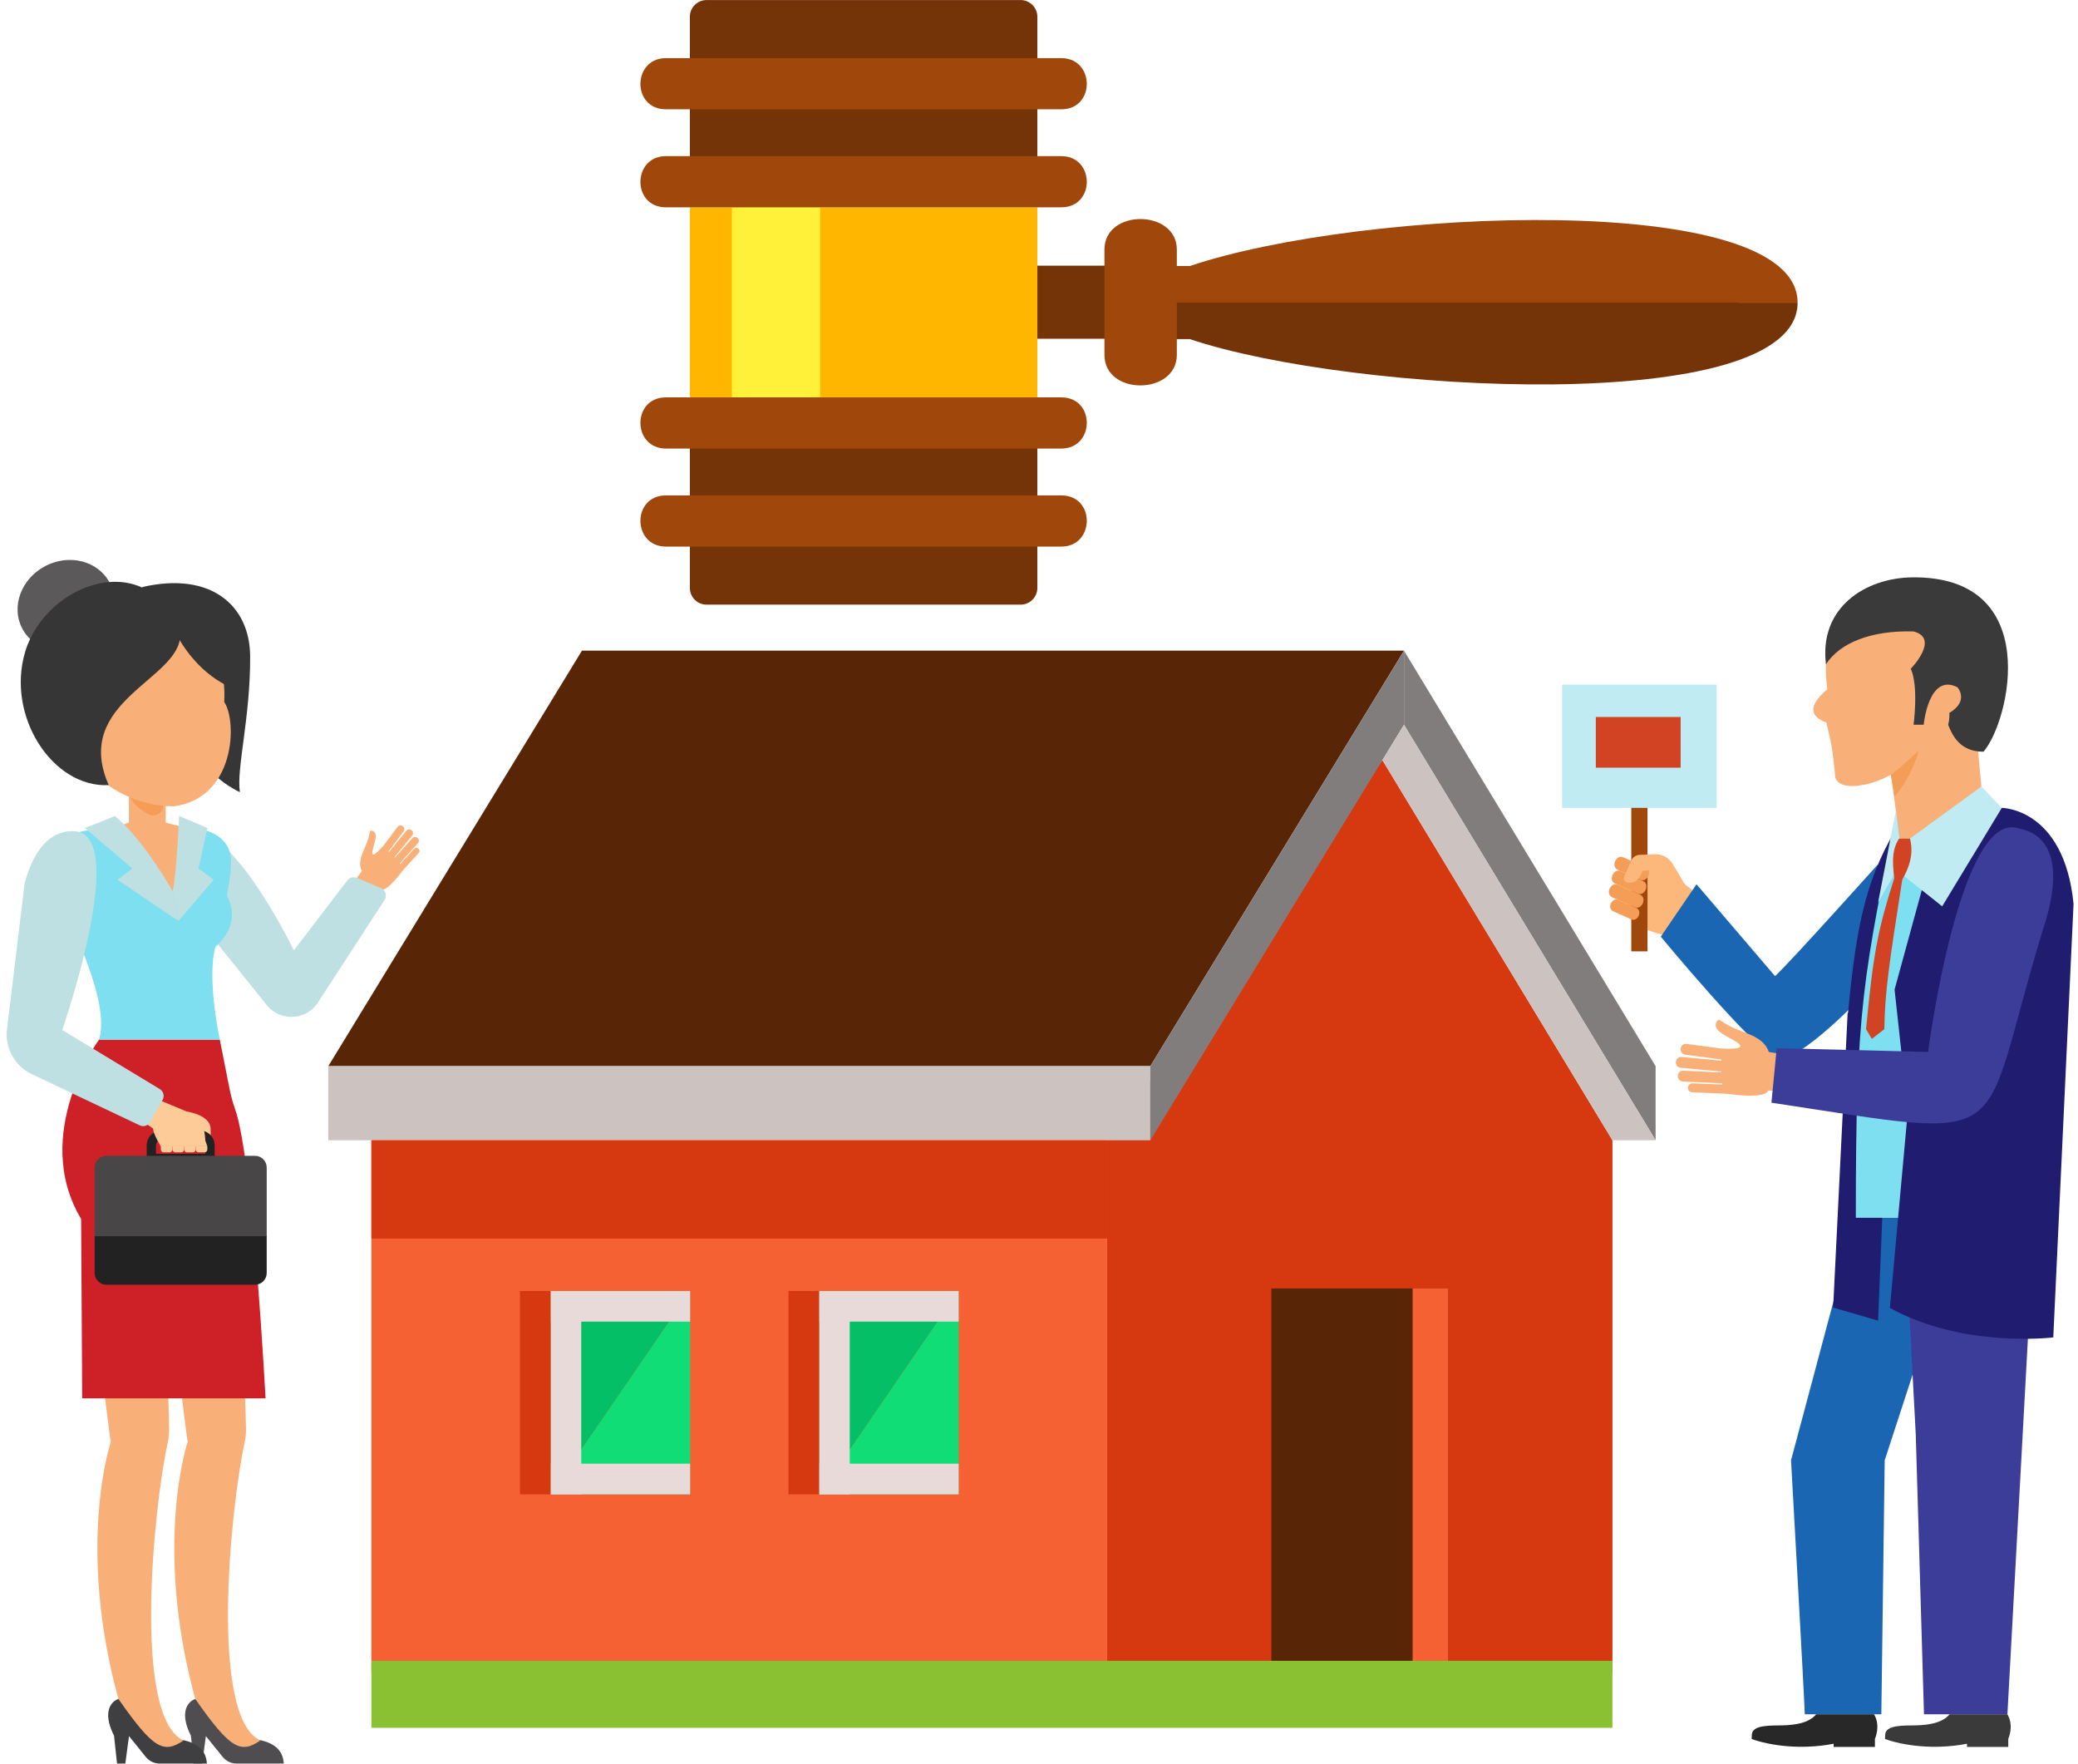
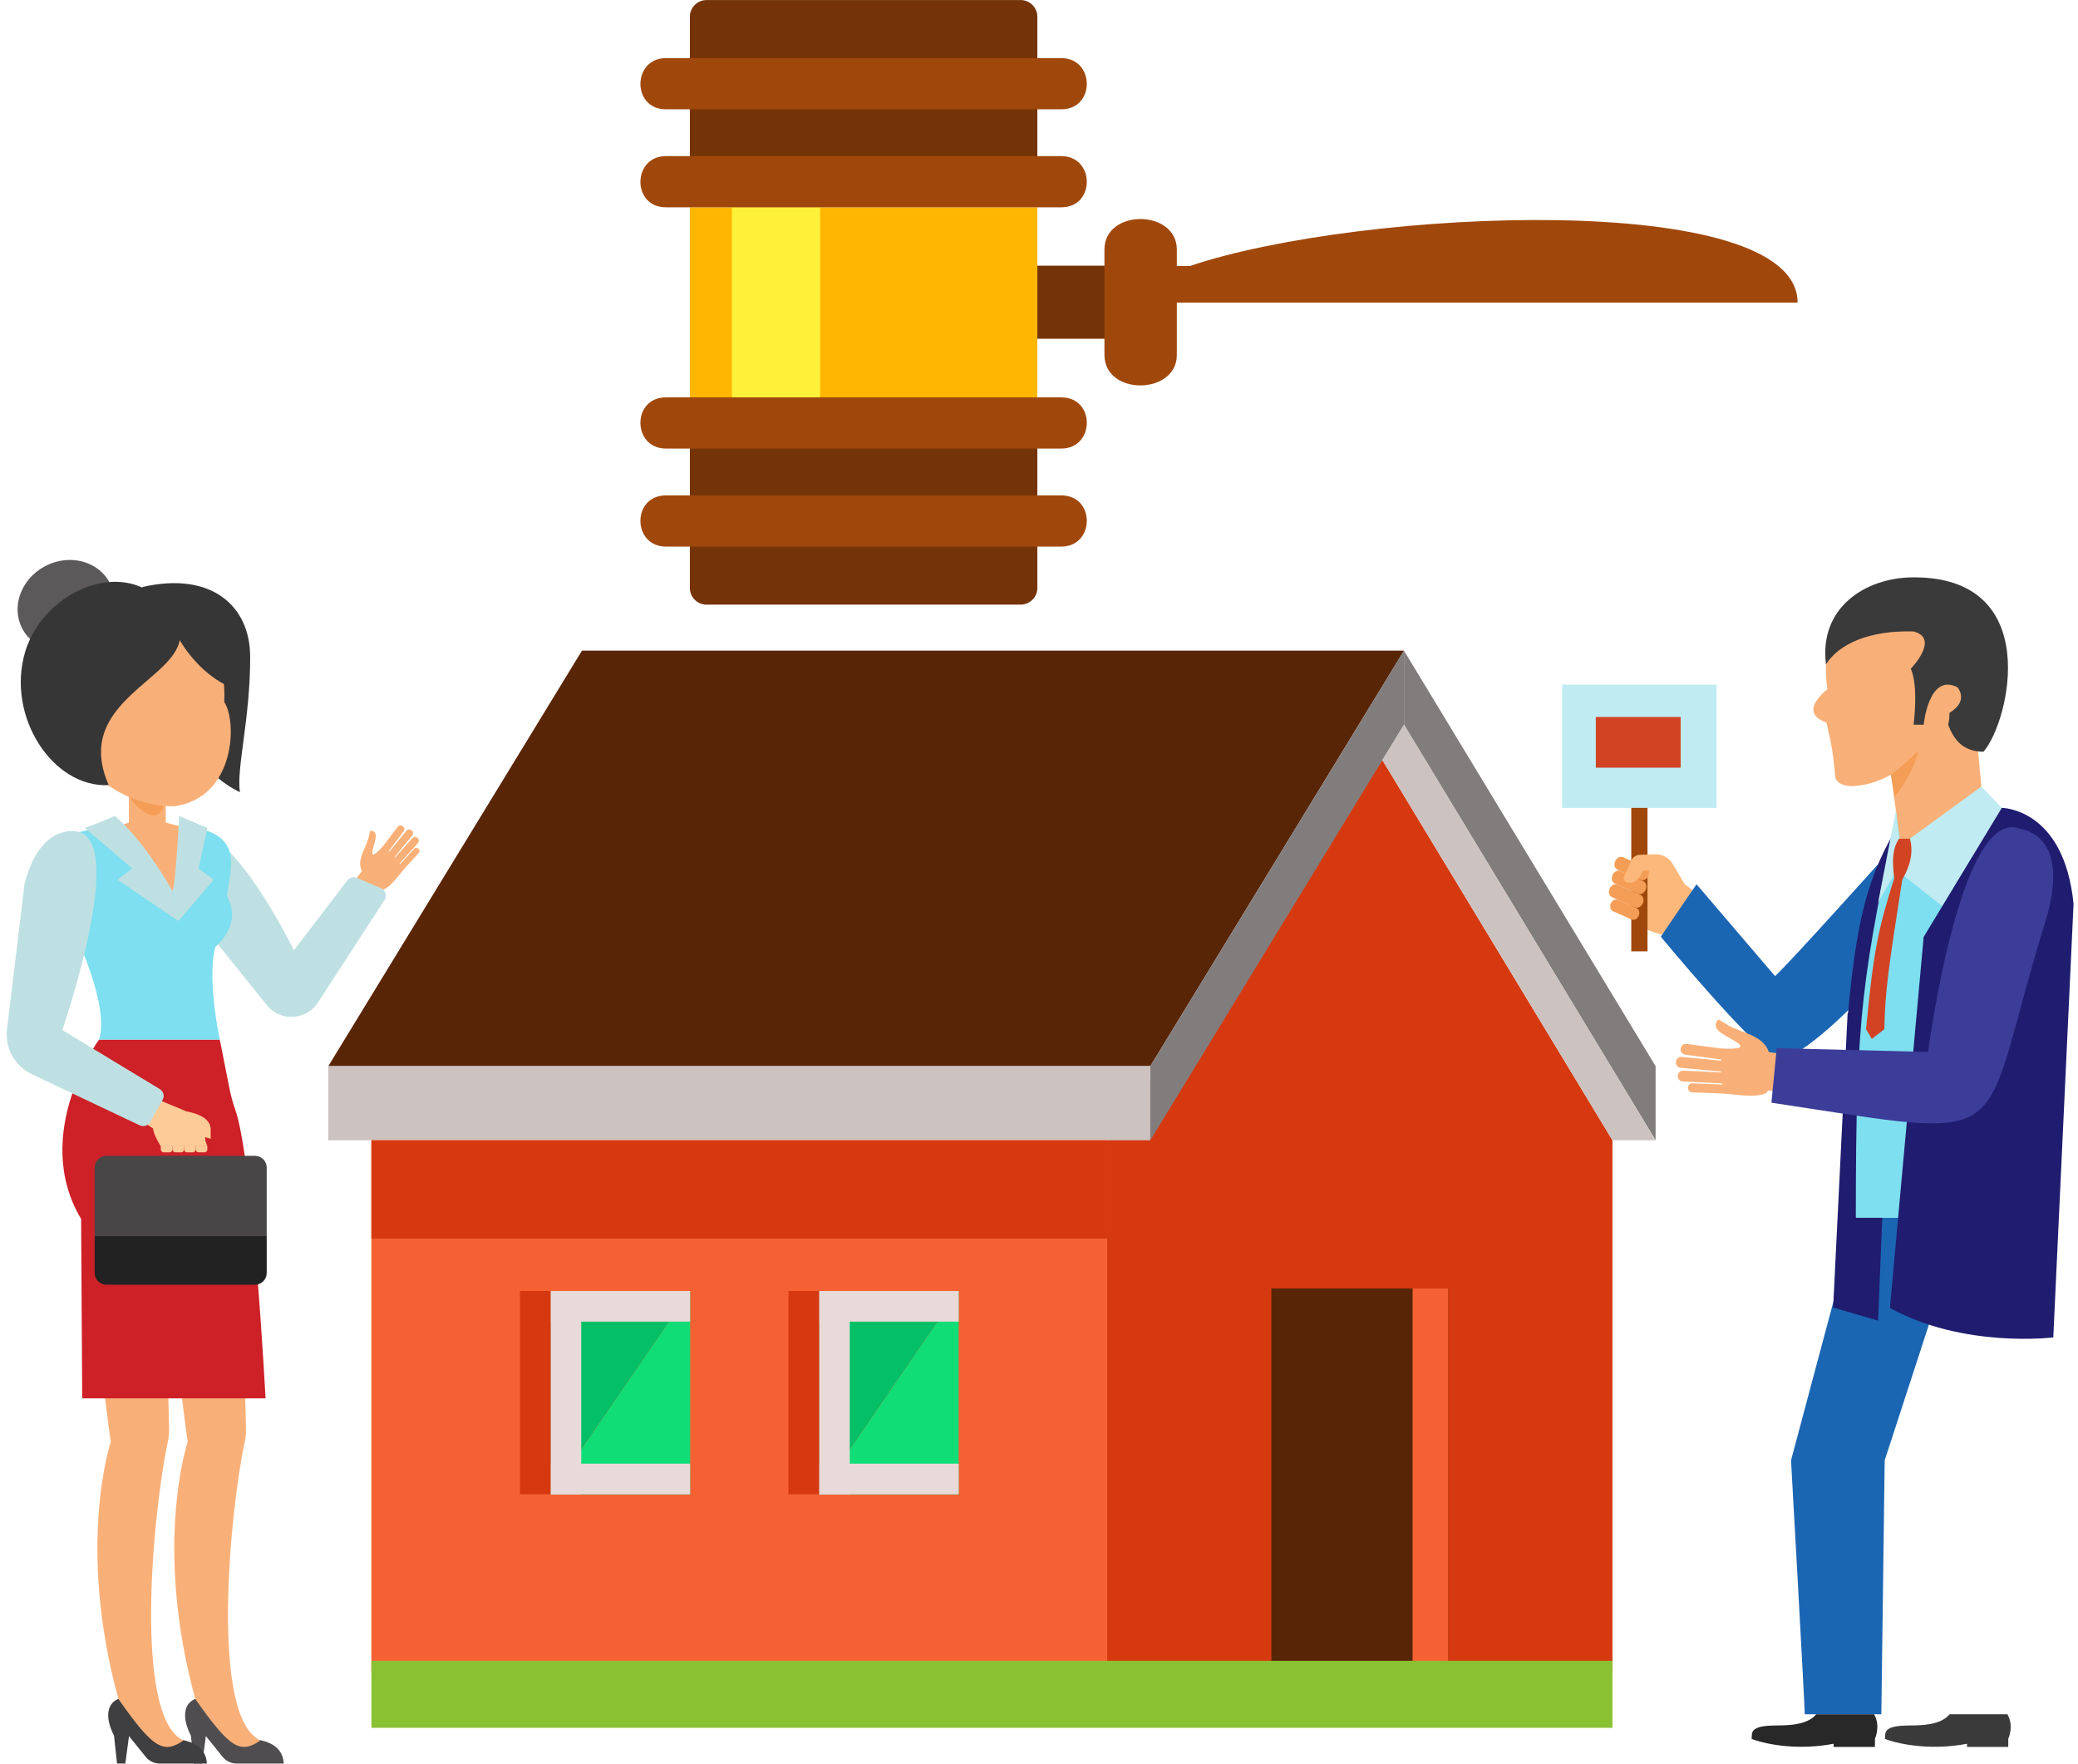
<svg xmlns="http://www.w3.org/2000/svg" width="291" height="247" viewBox="0 0 291 247" fill="none">
  <path d="M236.991 124.623L237.576 125.075L234.878 131.157C231.201 130.824 229.463 129.812 227.576 127.99L230.161 121.739L233.253 121.752L236.991 124.623Z" fill="#FCB87A" />
  <path d="M161.559 37.251V42.367H251.733C251.733 26.527 190.617 29.151 166.625 37.251C166.65 37.251 161.729 37.251 161.559 37.251Z" fill="#A0480B" />
-   <path d="M161.559 42.367V47.48H166.625C189.062 55.061 251.733 58.51 251.733 42.374C251.733 42.374 161.566 42.367 161.559 42.367Z" fill="#753408" />
  <path d="M159.737 37.201H142.266V47.435H159.737V37.201Z" fill="#753408" />
  <path d="M164.803 34.945V49.693C164.803 55.331 154.664 55.455 154.664 49.693V34.945C154.664 29.203 164.803 29.289 164.803 34.945Z" fill="#A0480B" />
  <path d="M145.269 29.028H96.608V55.641H145.269V29.028Z" fill="#FFB600" />
  <path d="M114.853 29.028H102.492V55.641H114.853V29.028Z" fill="#FFF039" />
  <path d="M142.926 0.006H98.95C97.655 0.006 96.608 1.055 96.608 2.343V26.712H145.269V2.343C145.269 1.055 144.221 0.006 142.926 0.006Z" fill="#753408" />
  <path d="M148.621 29.028H93.255C88.443 29.028 88.544 21.86 93.255 21.86H148.621C153.344 21.86 153.426 29.028 148.621 29.028Z" fill="#A0480B" />
  <path d="M148.621 15.306H93.255C88.443 15.306 88.544 8.139 93.255 8.139H148.621C153.344 8.139 153.426 15.306 148.621 15.306Z" fill="#A0480B" />
  <path d="M98.949 84.664H142.925C144.22 84.664 145.268 83.616 145.268 82.327V57.962H96.607V82.327C96.608 83.616 97.654 84.664 98.949 84.664Z" fill="#753408" />
  <path d="M93.255 55.642H148.621C153.433 55.642 153.337 62.809 148.621 62.809H93.255C88.531 62.809 88.455 55.642 93.255 55.642Z" fill="#A0480B" />
  <path d="M93.255 69.368H148.621C153.433 69.368 153.337 76.535 148.621 76.535H93.255C88.531 76.535 88.455 69.368 93.255 69.368Z" fill="#A0480B" />
  <path d="M155.039 234.134V159.665L193.593 106.436L225.806 159.665V234.134H155.039Z" fill="#D6390F" />
  <path d="M81.497 91.105L45.972 149.289H161.089L196.615 91.105H81.497Z" fill="#592507" />
  <path d="M161.089 149.287H45.972V159.665H161.089V149.287Z" fill="#CCC2C0" />
  <path d="M155.039 159.665H52.009V234.134H155.039V159.665Z" fill="#F66133" />
  <path d="M155.039 159.665H52.009V173.426H155.039V159.665Z" fill="#D6390F" />
  <path d="M96.646 180.769L77.104 209.245V180.769H96.646Z" fill="#04BF66" />
  <path d="M96.646 180.769V209.245H77.104L96.646 180.769Z" fill="#10DD76" />
  <path d="M96.645 180.769H77.104V185.059H96.645V180.769Z" fill="#E8DAD9" />
  <path d="M96.645 204.949H77.104V209.241H96.645V204.949Z" fill="#E8DAD9" />
  <path d="M81.396 180.769H77.104V209.242H81.396V180.769Z" fill="#E8DAD9" />
  <path d="M134.247 180.769L114.7 209.245V180.769H134.247Z" fill="#04BF66" />
  <path d="M134.247 180.769V209.245H114.7L134.247 180.769Z" fill="#10DD76" />
  <path d="M134.247 180.769H114.7V185.059H134.247V180.769Z" fill="#E8DAD9" />
  <path d="M134.247 204.949H114.7V209.241H134.247V204.949Z" fill="#E8DAD9" />
  <path d="M118.998 180.769H114.707V209.242H118.998V180.769Z" fill="#E8DAD9" />
  <path d="M77.104 180.769H72.813V209.242H77.104V180.769Z" fill="#D6390F" />
  <path d="M114.707 180.769H110.415V209.242H114.707V180.769Z" fill="#D6390F" />
  <path d="M196.615 91.107V101.48L161.089 159.665V149.289L196.615 91.107Z" fill="#827D7D" />
  <path d="M196.615 91.107V101.48L231.85 159.665V149.289L196.615 91.107Z" fill="#827D7D" />
  <path d="M225.806 159.665L193.593 106.436L196.615 101.482L231.85 159.665H225.806Z" fill="#CCC2C0" />
  <path d="M202.799 180.408H178.039V233.777H202.799V180.408Z" fill="#592507" />
  <path d="M202.799 180.408H197.822V233.777H202.799V180.408Z" fill="#F66133" />
  <path d="M225.806 232.552H52.009V241.933H225.806V232.552Z" fill="#8AC133" />
  <path d="M259.885 170.521L250.813 204.48C250.813 204.48 252.717 238.375 252.737 240.04H263.46L263.93 204.48L274.996 170.521H259.885Z" fill="#1B66B3" />
-   <path d="M284.549 177.102L281.114 240.04H269.433L268.283 200.924L266.589 168.918L284.549 177.102Z" fill="#3C3C99" />
  <path d="M263.009 120.999C263.009 120.999 250.794 134.621 248.577 136.682L237.576 123.815L232.573 131.158C232.573 131.158 245.809 147.159 248.774 148.173C251.732 149.185 261.433 138.834 261.433 138.834L263.009 120.999Z" fill="#1B66B3" />
  <path d="M256.711 183.089C256.711 183.089 258.735 141.881 258.742 141.823L258.793 141.858C260.044 128.411 261.574 122.492 266.138 115.015C265.034 132.349 265.712 118.164 263.009 184.922L256.711 183.089Z" fill="#201C6F" />
  <path d="M277.515 120.917L274.996 170.521H259.886C259.886 141.025 260.806 137.08 266.139 111.173L277.515 120.917Z" fill="#7DDFEF" />
-   <path d="M269.146 124.566L265.313 138.566L267.236 156.164L273.477 128.117L269.146 124.566Z" fill="#201C6F" />
  <path d="M255.904 96.492C252.824 75.906 284.047 77.758 280.199 95.066C279.241 99.348 276.974 104.845 276.974 104.845L277.476 110.124C272.955 114.962 266.137 118.075 266.137 118.075L264.804 108.489C264.804 108.489 262.575 109.705 260.817 109.915C260.817 109.915 257.713 110.639 257.021 108.94C256.602 104.302 256.33 103.778 255.776 101.18C253.491 100.348 253.116 98.863 255.904 96.492Z" fill="#F9B078" />
  <path d="M277.775 105.253C273.477 105.253 272.969 101.518 272.168 99.821L270.76 97.072L269.941 101.48H267.973C267.973 101.48 268.704 96.07 267.579 93.64C267.579 93.64 271.725 89.394 267.973 88.416C261.986 88.243 257.612 90.041 255.708 93.019C254.711 85.073 261.212 80.91 267.808 80.843C286.181 80.655 281.483 100.915 277.775 105.253Z" fill="#3A3A3A" />
  <path d="M269.389 101.48C269.389 101.48 270.075 94.161 274.118 96.236C274.118 96.236 275.825 98.129 272.988 99.821C272.988 99.821 273.203 102.791 271.318 102.644L269.389 101.48Z" fill="#F9B078" />
  <path d="M268.703 105.101C268.703 105.101 267.902 108.502 265.312 111.541L264.804 108.49C264.804 108.49 266.08 107.557 268.703 105.101Z" fill="#F49D56" />
  <path d="M277.477 110.125L280.327 113.122L271.992 126.897L266.494 122.557C266.494 122.557 267.549 119.565 267.529 117.38L277.477 110.125Z" fill="#C0EBF2" />
  <path d="M280.326 113.122C280.326 113.122 289.043 113.122 290.377 126.56L287.538 187.267C287.538 187.267 274.995 188.832 264.659 183.146L269.388 131.196L280.326 113.122Z" fill="#201C6F" />
  <path d="M265.269 122.422L263.009 126.371L265.496 113.479L265.985 117.381L265.269 122.422Z" fill="#C0EBF2" />
  <path d="M267.465 117.439C268.189 120.035 266.932 122.529 265.491 124.543C264.938 120.991 264.869 119.078 265.929 117.439H267.465Z" fill="#D24324" />
  <path d="M266.43 122.903C264.5 135.293 263.973 138.798 263.878 144.114L262.125 145.469L261.319 144.101C262.36 133.156 263.008 130.122 265.286 122.903H266.43Z" fill="#D24324" />
  <path d="M236.204 146.175L242.006 146.942C242.99 147.077 242.814 148.588 241.804 148.452L236.008 147.683C235.011 147.549 235.208 146.037 236.204 146.175Z" fill="#F9B078" />
  <path d="M235.748 149.916L241.589 150.193C242.585 150.243 242.527 151.764 241.512 151.714L235.672 151.434C234.669 151.387 234.738 149.869 235.748 149.916Z" fill="#F9B078" />
  <path d="M237.029 151.695L241.881 151.884C242.706 151.919 242.668 153.179 241.829 153.145L236.978 152.954C236.147 152.919 236.199 151.662 237.029 151.695Z" fill="#F9B078" />
  <path d="M243.613 146.654C243.282 146.924 241.156 146.829 241.156 146.829C240.984 148.647 240.833 151.398 241.537 153.1C241.537 153.1 247.231 154.034 247.58 152.696C248.457 152.734 250.464 152.835 251.054 152.866L250.94 147.767C249.727 147.596 248.642 147.471 247.702 147.303C246.947 144.97 243.855 144.61 242.153 143.639C241.322 143.159 240.681 142.757 240.681 142.757C240.681 142.757 239.728 143.445 240.693 144.359C241.658 145.276 244.249 146.128 243.613 146.654Z" fill="#F9B078" />
  <path d="M235.513 147.999L241.334 148.547C242.325 148.637 242.204 150.154 241.194 150.057L235.366 149.513C234.369 149.423 234.51 147.909 235.513 147.999Z" fill="#F9B078" />
  <path d="M282.74 115.997C283.405 116.226 290.522 116.892 286.072 130.224C276.715 160.854 283.215 159.686 248.069 154.403L248.806 146.766L270.004 147.298C270.004 147.298 274.429 113.159 282.74 115.997Z" fill="#3C3C99" />
  <path d="M256.78 244.164V244.612H262.563V243.472C262.563 243.472 263.401 241.685 262.442 240.039H254.336C253.346 241.249 251.435 241.547 249.625 241.592C248.013 241.634 245.327 241.478 245.327 242.925L245.296 243.499C247.765 244.396 252.14 245.063 256.78 244.164Z" fill="#282828" />
  <path d="M275.457 244.164V244.612H281.234V243.472C281.234 243.472 282.078 241.685 281.114 240.039H273.013C272.022 241.249 270.112 241.547 268.296 241.592C266.683 241.634 263.998 241.478 263.998 242.925L263.972 243.499C266.442 244.396 270.811 245.063 275.457 244.164Z" fill="#3A3A3A" />
  <path d="M55.679 115.783L53.253 118.998C52.84 119.545 53.666 120.185 54.091 119.631L56.516 116.417C56.936 115.863 56.097 115.232 55.679 115.783Z" fill="#F9B078" />
  <path d="M57.741 117.371L55.049 120.367C54.593 120.876 55.36 121.588 55.824 121.066L58.515 118.07C58.979 117.557 58.198 116.857 57.741 117.371Z" fill="#F9B078" />
  <path d="M57.989 118.86L55.735 121.33C55.348 121.746 55.989 122.342 56.376 121.914L58.631 119.444C59.018 119.022 58.376 118.435 57.989 118.86Z" fill="#F9B078" />
  <path d="M52.332 119.644C52.624 119.618 53.602 118.528 53.602 118.528C54.579 119.328 56.001 120.585 56.497 121.747C56.497 121.747 54.199 124.988 53.373 124.513C52.967 124.959 52.04 125.992 51.774 126.294L49.33 123.773C49.839 123.1 50.295 122.506 50.676 121.963C49.896 120.468 51.217 118.776 51.559 117.471C51.731 116.829 51.838 116.325 51.838 116.325C51.838 116.325 52.638 116.195 52.625 117.108C52.605 118.021 51.768 119.697 52.332 119.644Z" fill="#F9B078" />
  <path d="M56.909 116.326L54.364 119.44C53.925 119.978 54.725 120.651 55.171 120.108L57.723 116.99C58.16 116.458 57.348 115.791 56.909 116.326Z" fill="#F9B078" />
  <path d="M26.735 243.035L27.16 246.938H28.322L28.83 243.094L31.18 246.004C31.656 246.594 32.373 246.938 33.135 246.938H39.738C39.541 243.353 35.103 243.438 33.434 243.438L30.208 238.834C28.747 236.592 24.044 237.739 26.735 243.035Z" fill="#4F4D4F" />
  <path d="M36.473 243.701C33.663 245.618 32.24 244.871 27.345 237.895C21.416 216.279 26.292 201.857 26.292 201.857C26.201 201.316 26.228 201.641 25.979 199.696C25.871 198.876 25.718 197.658 25.484 195.797C25.046 192.342 24.336 186.68 23.154 177.308H33.883L34.448 200.02C34.467 200.667 34.404 201.315 34.264 201.951C32.283 211.022 29.3 240.471 36.473 243.701Z" fill="#F9B078" />
  <path d="M15.969 243.035L16.388 246.938H17.55L18.064 243.094L20.413 246.004C20.882 246.594 21.606 246.938 22.362 246.938H28.97C28.774 243.353 24.329 243.438 22.666 243.438L19.434 238.834C17.98 236.592 13.276 237.739 15.969 243.035Z" fill="#3F3E40" />
  <path d="M23.682 200.02L23.111 177.308H12.383C15.708 203.662 15.309 200.674 15.525 201.858C15.525 201.858 10.649 216.28 16.579 237.891C21.468 244.871 22.89 245.619 25.708 243.702C18.535 240.472 21.512 211.023 23.493 201.951C23.631 201.314 23.694 200.672 23.682 200.02Z" fill="#F9B078" />
  <path d="M24.951 116.884C24.951 116.884 20.405 118.61 25.643 126.18L37.515 140.929C39.571 143.201 43.254 142.757 44.72 140.069L53.907 125.936C54.217 125.356 53.97 124.627 53.361 124.369L49.977 122.921C49.481 122.711 48.91 122.878 48.605 123.317L41.152 133.075C41.152 133.075 31.128 112.26 24.951 116.884Z" fill="#BFE0E2" />
  <path d="M26.075 115.934L24.215 124.85L15.86 115.934L18.051 115.181V111.106H23.212V115.186L26.075 115.934Z" fill="#F9B078" />
  <path d="M23.212 111.106L22.812 113.095C22.635 113.964 21.682 114.438 20.881 114.051C19.562 113.413 18.546 112.457 18.051 111.282V111.105L23.212 111.106Z" fill="#F49D56" />
  <path d="M19.948 82.193C29.585 79.984 35.002 84.82 35.032 91.911C35.071 100.527 33.077 107.655 33.597 110.922C33.597 110.922 23.262 106.44 26.176 95.078C26.271 94.682 19.021 87.249 19.948 82.193Z" fill="#363636" />
  <path d="M15.365 81.607C16.966 84.67 15.517 88.584 12.139 90.347C8.756 92.12 4.712 91.07 3.112 88.005C1.512 84.944 2.959 81.028 6.343 79.26C9.722 77.496 13.766 78.547 15.365 81.607Z" fill="#5C595A" />
  <path d="M24.367 112.902C15.745 112.902 7.854 105.715 9.073 96.511C9.143 96.048 9.225 95.605 9.334 95.171C12.293 83.552 32.239 81.886 31.401 98.303C33.224 100.967 33.002 111.726 24.367 112.902Z" fill="#F9B078" />
  <path d="M22.653 84.289C22.653 84.289 29.319 82.193 32.817 89.914C32.817 89.914 34.067 92.35 33.096 96.512C33.096 96.512 28.405 95.336 24.887 89.166L22.653 84.289Z" fill="#363636" />
  <path d="M37.186 195.797H11.512L11.36 170.683C4.244 158.781 13.867 145.573 13.867 145.573H30.78L32.088 152.187C32.291 153.222 32.545 154.25 32.901 155.244C35.426 162.166 37.186 195.797 37.186 195.797Z" fill="#CD2027" />
  <path d="M30.043 141.076C30.354 143.61 30.779 145.572 30.779 145.572H13.866C15.574 140.267 9.371 128.366 9.371 128.366C6.166 121.162 7.772 118.856 7.772 118.856C8.211 116.294 14.469 115.898 15.86 115.937L24.214 124.849H24.233L26.075 115.937C31.967 115.937 32.277 119.758 32.277 119.758C32.493 121.11 32.239 122.878 31.757 125.412C32.741 127.203 33.166 129.825 30.15 132.62C29.522 134.958 29.72 138.348 30.043 141.076Z" fill="#7DDFEF" />
  <path d="M25.084 114.251C25.084 114.251 24.774 121.499 24.215 124.85L24.995 128.961L29.923 123.184L27.802 121.606L29.047 115.934L25.084 114.251Z" fill="#BFE0E2" />
  <path d="M16.075 114.251C14.038 115.149 11.879 115.934 11.879 115.934L18.521 121.606L16.451 123.184L24.996 128.961L24.216 124.85C24.216 124.85 20.216 117.67 16.075 114.251Z" fill="#BFE0E2" />
  <path d="M3.519 91.288C0.84 100.282 7.373 110.338 15.226 109.935C10.026 98.155 25.32 95.138 25.231 88.885C21.149 76.371 6.465 81.414 3.519 91.288Z" fill="#363636" />
  <path d="M26.774 155.781C26.774 155.781 29.536 156.29 29.504 158.161V159.465L27.579 158.871L26.774 155.781Z" fill="#FCCB97" />
-   <path d="M27.974 158.293H22.641C21.486 158.293 20.546 159.227 20.546 160.383V162.012H30.062V160.383C30.062 159.227 29.128 158.293 27.974 158.293ZM28.761 161.553H21.848V160.407C21.848 159.886 22.273 159.465 22.799 159.465H27.815C28.342 159.465 28.761 159.887 28.761 160.407V161.553Z" fill="#232222" />
  <path d="M21.167 153.564L26.151 155.639C26.151 155.639 28.583 155.639 28.76 159.732L29.033 160.503H22.519C22.519 160.503 21.415 158.751 21.447 158.021L19.505 156.707L21.167 153.564Z" fill="#FCCB97" />
  <path d="M23.745 161.357H22.92C22.697 161.357 22.52 161.164 22.52 160.923V160.423H24.152V160.923C24.151 161.164 23.974 161.357 23.745 161.357Z" fill="#FCCB97" />
  <path d="M25.376 161.357H24.545C24.329 161.357 24.151 161.164 24.151 160.923V160.423H25.776V160.923C25.776 161.164 25.592 161.357 25.376 161.357Z" fill="#FCCB97" />
  <path d="M27.008 161.357H26.177C25.954 161.357 25.777 161.164 25.777 160.923V160.423H27.409V160.923C27.408 161.164 27.225 161.357 27.008 161.357Z" fill="#FCCB97" />
  <path d="M28.634 161.357H27.809C27.585 161.357 27.409 161.18 27.409 160.961V160.424L29.034 160.504V160.961C29.033 161.181 28.855 161.357 28.634 161.357Z" fill="#FCCB97" />
  <path d="M22.774 154.005L21.028 157.112C20.736 157.625 20.102 157.83 19.575 157.577L11.106 153.564L4.44 150.399C2.059 149.27 0.662 146.742 0.98 144.125L3.449 123.681C5.824 114.788 11.118 116.508 11.118 116.508C12.274 116.858 12.94 117.955 13.27 119.514C14.762 126.791 8.719 144.23 8.719 144.23L22.381 152.498C22.895 152.813 23.072 153.479 22.774 154.005Z" fill="#BFE0E2" />
  <path d="M37.35 173.017V178.247C37.35 179.156 36.614 179.893 35.705 179.893H14.907C13.993 179.893 13.257 179.157 13.257 178.247V173.017H37.35Z" fill="#232222" />
  <path d="M37.35 163.486V173.092H13.257V163.486C13.257 162.579 13.993 161.839 14.907 161.839H35.705C36.613 161.839 37.35 162.579 37.35 163.486Z" fill="#484647" />
  <path d="M230.713 108.322H228.441V133.212H230.713V108.322Z" fill="#A0480B" />
  <path d="M240.389 95.866H218.759V113.122H240.389V95.866Z" fill="#C0EBF2" />
  <path d="M229.691 123.193C230.688 123.633 231.457 121.88 230.466 121.443L227.317 120.041C226.339 119.608 225.539 121.347 226.543 121.791L229.691 123.193Z" fill="#F49D56" />
  <path d="M228.917 127.031C229.92 127.471 230.682 125.724 229.691 125.285L226.543 123.883C225.571 123.453 224.765 125.183 225.768 125.635L228.917 127.031Z" fill="#F49D56" />
  <path d="M228.446 128.729C229.354 129.131 230.053 127.536 229.158 127.137L226.619 126.005C225.723 125.612 224.992 127.196 225.914 127.599L228.446 128.729Z" fill="#F49D56" />
  <path d="M229.323 125.121C230.32 125.56 231.088 123.812 230.097 123.375L226.949 121.974C225.976 121.542 225.171 123.274 226.174 123.721L229.323 125.121Z" fill="#F49D56" />
  <path d="M236.204 124.271C236.204 124.271 235.068 122.354 234.236 120.963C233.715 120.093 232.763 119.575 231.754 119.616L229.595 119.696C229.1 119.72 228.655 120.021 228.459 120.475L227.448 122.738C227.302 123.077 227.494 123.464 227.848 123.55C229.467 123.944 230.032 121.932 230.032 121.932C230.818 121.869 231.574 121.809 231.574 121.809C231.378 122.369 231.276 123.001 231.314 123.697C231.466 126.765 233.872 128.547 235.409 126.196C235.964 125.345 236.218 124.3 236.204 124.271Z" fill="#FCB87A" />
  <path d="M235.354 100.395H223.476V107.493H235.354V100.395Z" fill="#D24324" />
</svg>